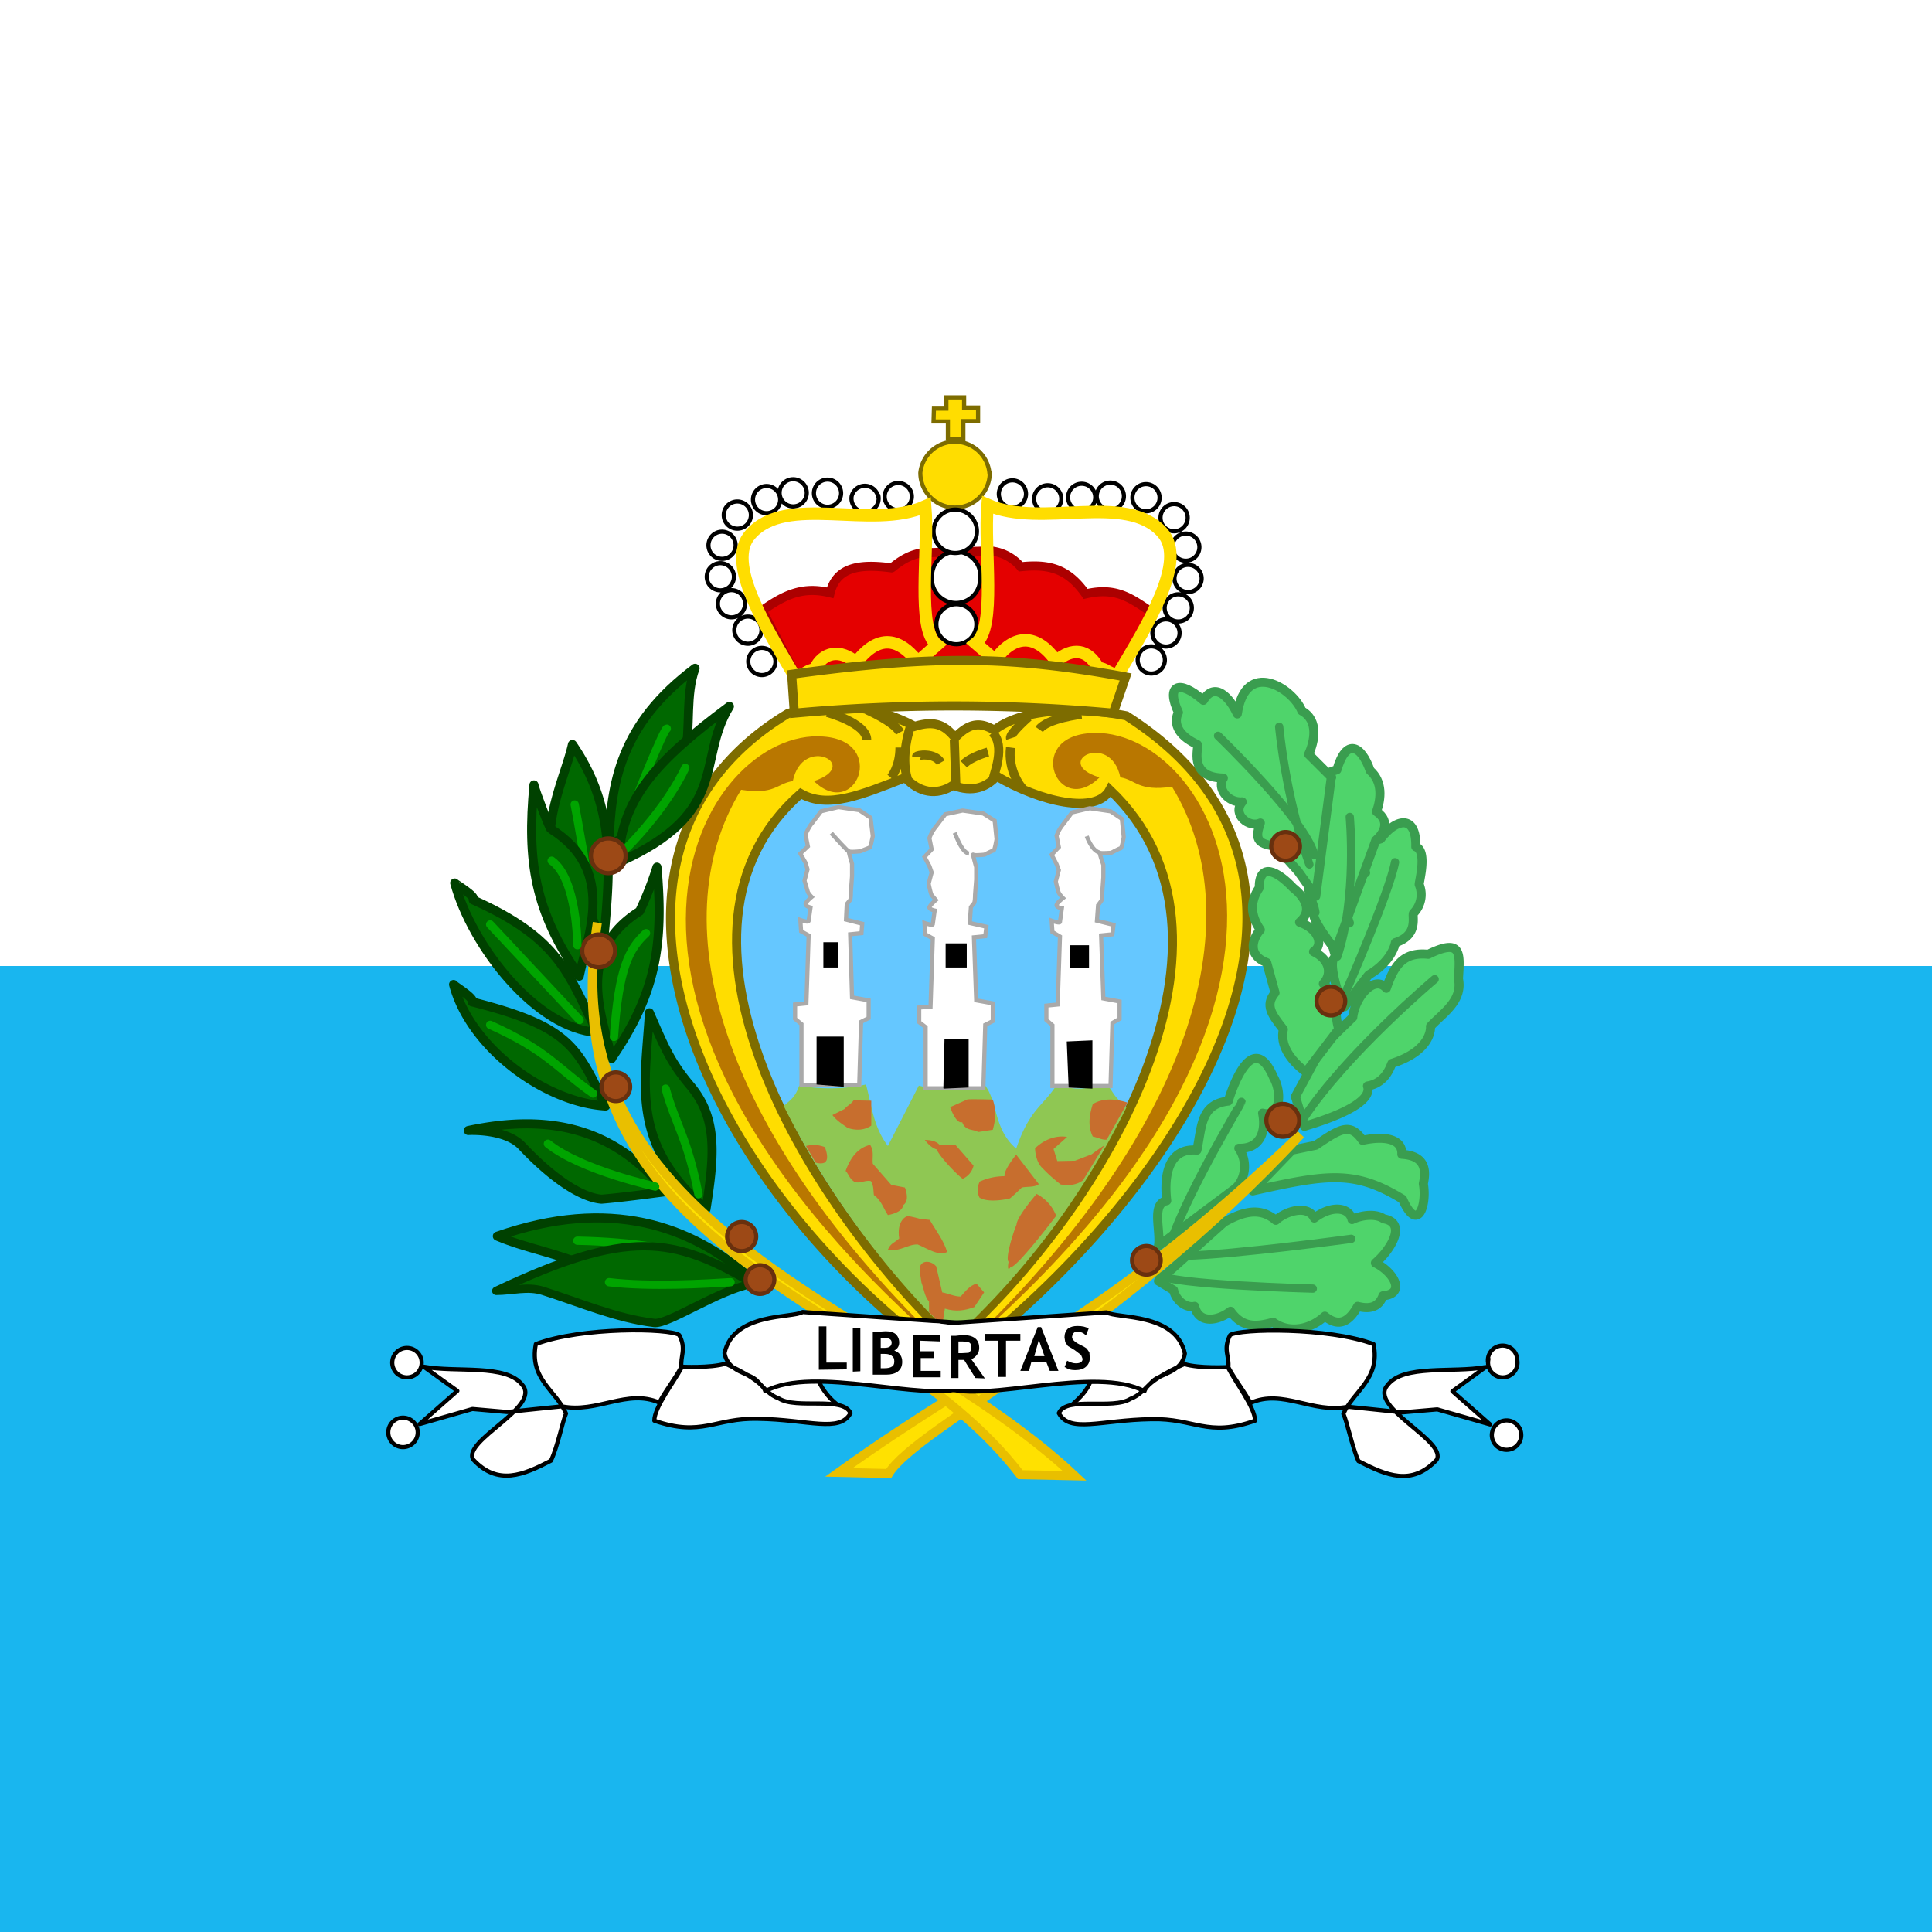
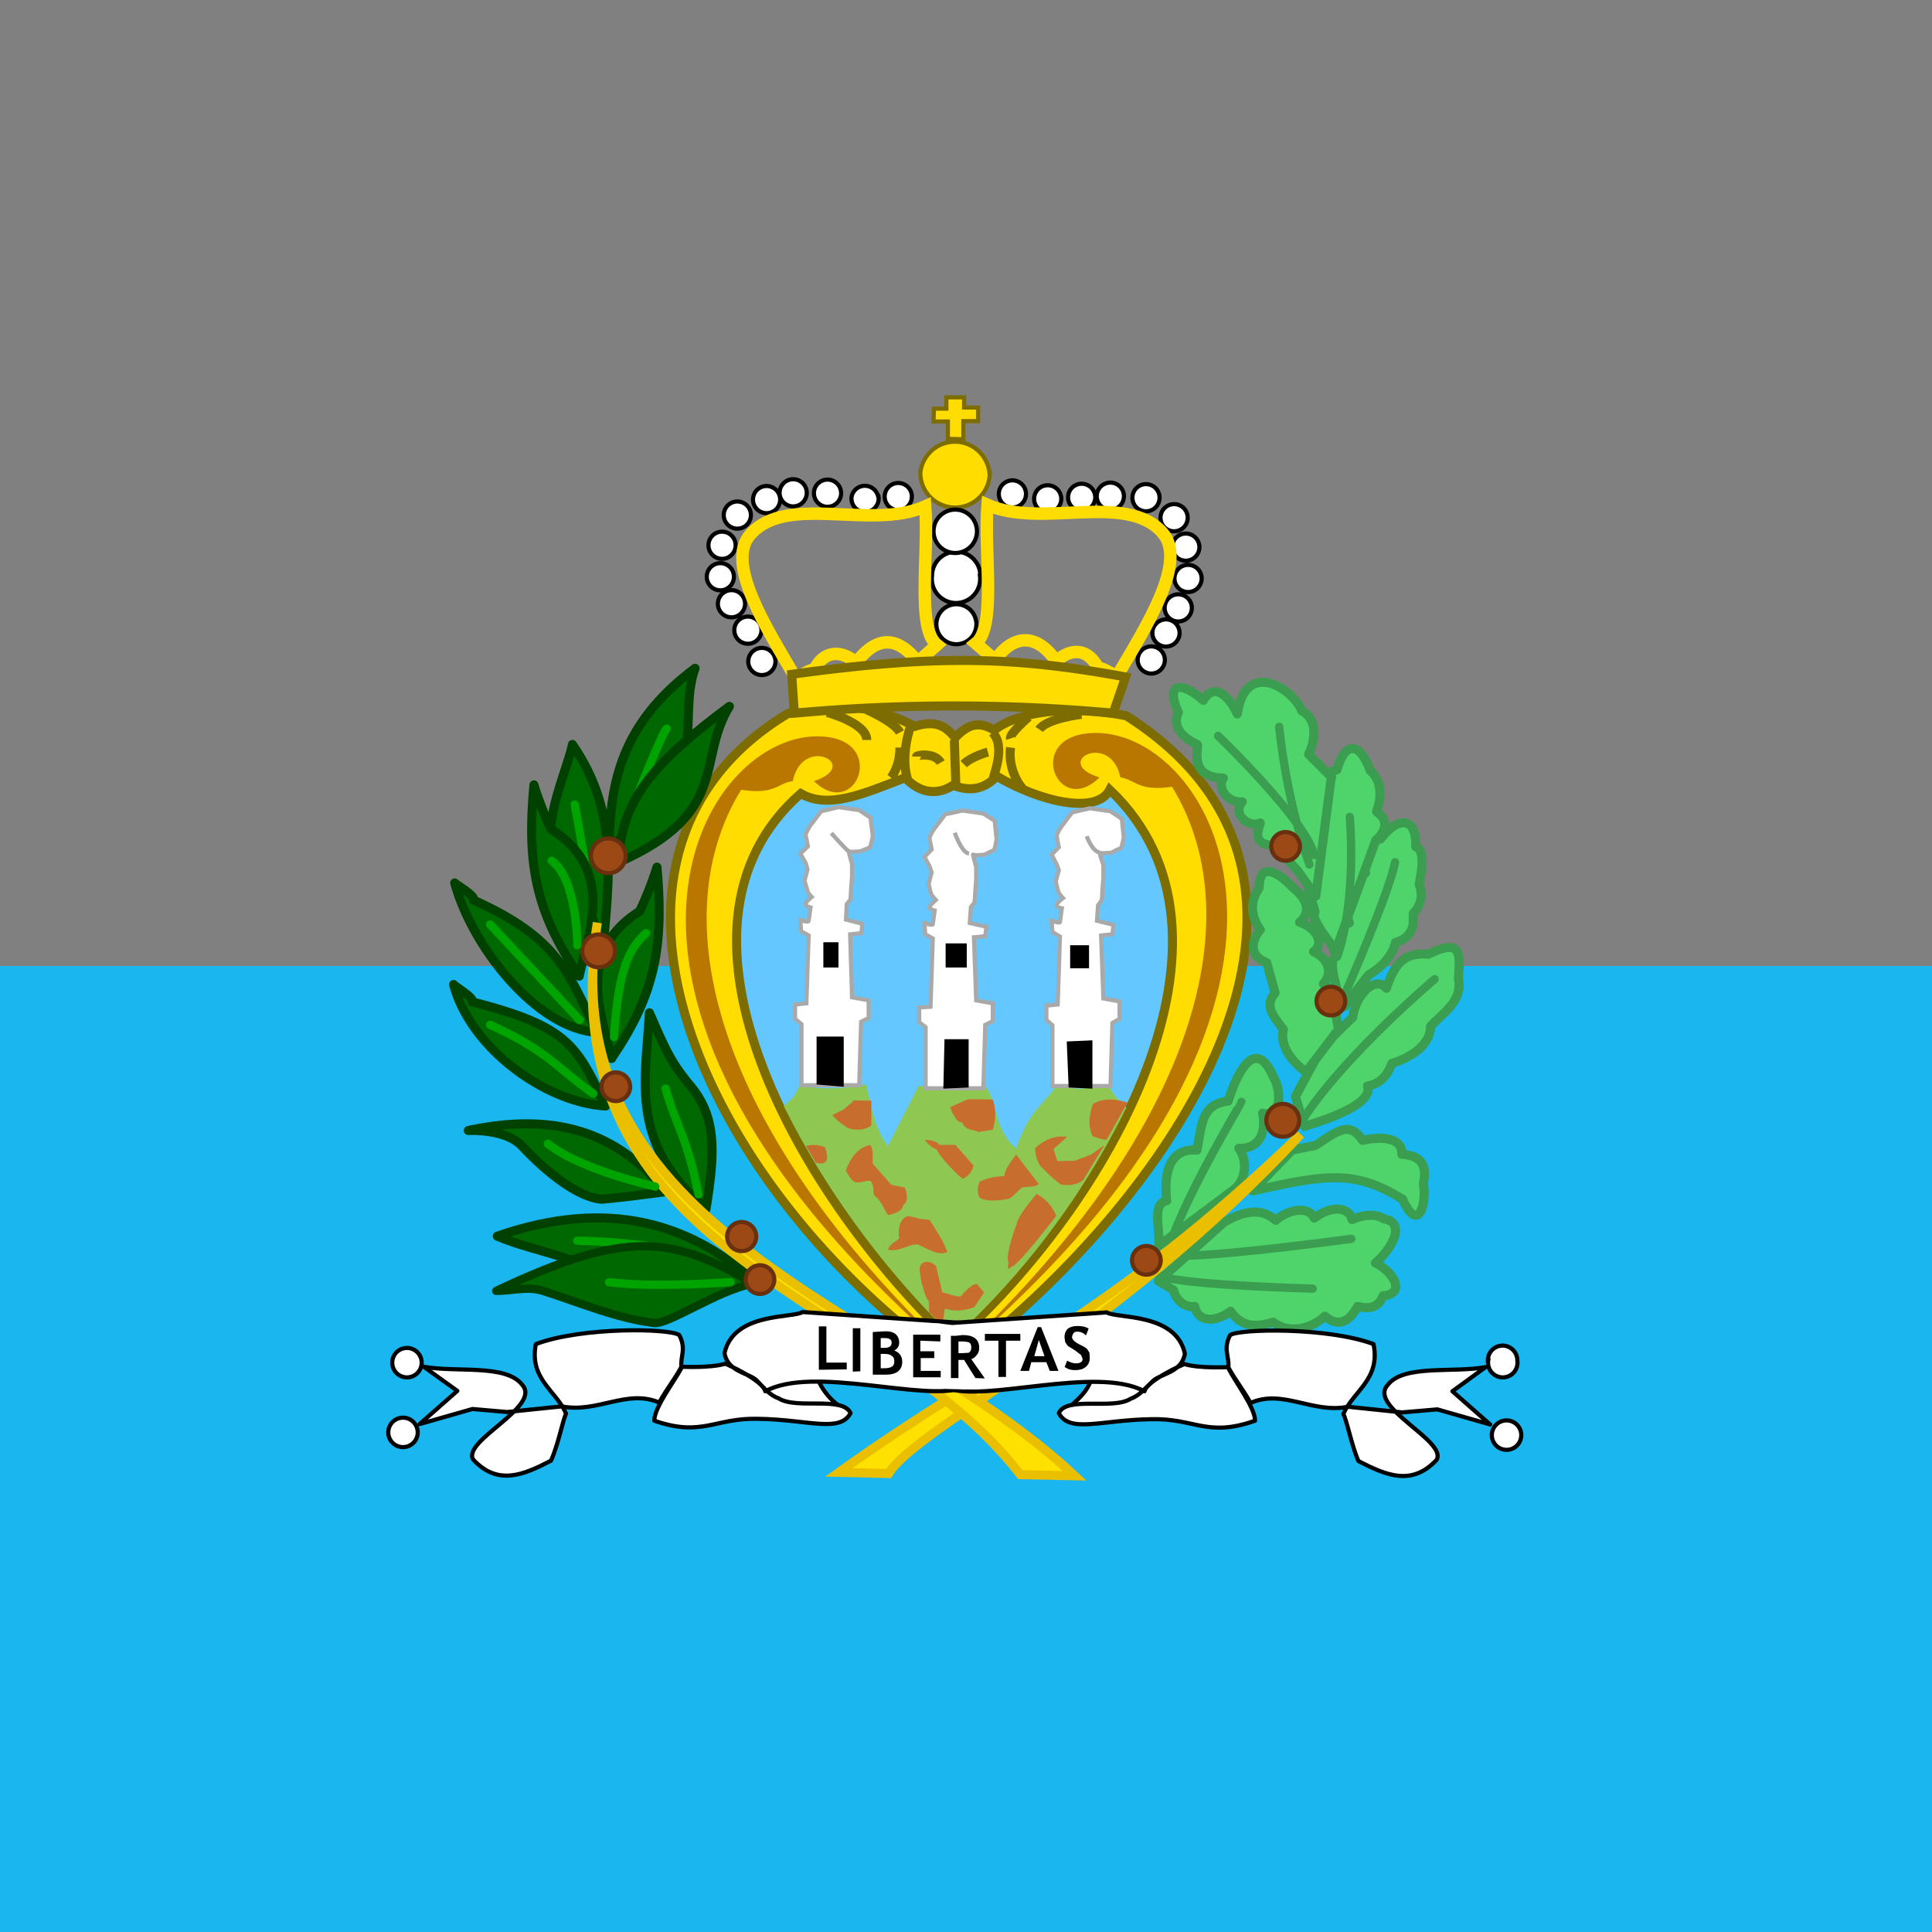
<svg xmlns="http://www.w3.org/2000/svg" viewBox="0 0 512 512" id="flag-icons-sm">
  <rect x="0" y="0" width="512" height="512" fill="#808080" stroke="none" />
  <g stroke-width="1pt" fill-rule="evenodd">
    <path d="M0 256h512v256H0z" fill="#19b6ef" />
-     <path d="M0 0h512v256H0z" fill="#fff" />
  </g>
  <path d="M252.9 361.8C308.8 320 369 234.6 298.5 189.7c-13.2-2.6-27.9-1.8-35 3.8-3.7-2.2-6.6-2-10.4 2-2.6-3.2-5.2-4.7-10.7-3a44 44 0 0 0-33.6-3.4c-61.5 37-23.9 124.6 44 172.7z" stroke-width="2.4" stroke="#7d6c00" fill-rule="evenodd" fill="#fd0" />
  <g stroke="#3a9d4f">
    <path d="M356.3 266.8s6.3-8.5 6.5-8.5c6.3-3.7 7-8.5 7-8.5 6.3-2 4.3-7.1 4.8-7.8a7 7 0 0 0 1.5-7.6c0-.9 2.2-8.9-.9-10 .2-8.5-5.1-7.7-9.3-2.1-4.5 1.3-5.5 5-4 9-5.8 0-6 8.5-4.3 13.3-7.8-.2-3.4 8.5-3.7 9-2.6 1.2 2 13.6 2.4 13.2zM307 339.5l4 2.4c.7 3 3.5 4.8 5.6 4.3 1 4.6 6 4 9.5 1.3 3 4.2 6.5 4.3 11.3 2.9 4.4 3.2 10 1.8 13.7-1.6 4 3.3 6.7 1 8.7-2.6 3.1.8 5.6.3 6.7-2.8 6.1-.5 3-6.2-2-8.7 4-3.4 8.5-10.6 2.2-11.7-2-1.4-5.6-1.1-8.4.2-.7-3.2-5.2-4-10-.4-1.7-3.6-7.5-1.9-10.2.6-3.5-3-7.6-3-13.7.5zm0-9.3c.7-4-2-11.2 2.2-12-.8-6.6.4-14.1 8-13.4 1.3-6.3 1-12.2 8.3-13 0 0 5.9-20.5 12-6.3 2.3 4 1.9 10.8-2.9 9.5 1 5-.7 9.5-6.3 9.3 2.5 3.6 1.7 8.4-1 10.7zm35.4-25.4 6.3-1.3c6.5-4.4 9.1-6.1 12.4-1.3 5.4-1.2 10.6-.6 10.4 3.7 6.5.4 6.4 4.5 5.7 7.8 1 5.7-1.5 13.2-5.5 4.1-12.6-7.7-19.7-6.7-39.7-2.2zm3.3-6.3c.2-.2 18.7-5 16.7-10.7 5.2-.8 6.3-6 6.5-6 10.9-3.5 10.2-9.8 10.2-9.8 3.1-3.4 8.6-6.7 7.4-12.6.4-6.7 1-10.9-8-6.5-6.8-.7-9.1 3.2-11.1 9-3.2-3.7-8.3 2.3-8.9 7.7 0 0-8.3 8-8.3 8.2l-6.9 12.8z" stroke-width="2.4" stroke-linejoin="round" fill-rule="evenodd" fill="#4fd46b" />
    <path d="M346.1 284.1c-4.4-3.3-6.9-7.3-6-11.3-3-3.9-5-6.3-2.2-9.7l-2.2-8c-5.7-2.2-3.3-7-1.7-8.7q-4-5.7-.3-11.1c0-7 4.9-4.4 9 0 0 0 6.7 4.8 1.7 9.1 5 1.7 6.5 6 3.7 7.8 4.3 2 5 5.9 2.6 8.5 4.4 3.5 2.7 8 4.1 12z" stroke-width="2.4" stroke-linejoin="round" fill-rule="evenodd" fill="#4fd46b" />
    <path d="M354 251.8c-.3-.2-7.5-9.4-5.5-10-.4-2.8-2.6-5.9-1.3-8.7-3.5-3.5-3.6-7.7-.9-11-2.4-3.3-1.3-7.7 2-10.5-1-5.3 2.7-6.6 6-7.6 2.5-8.6 6.5-6.4 8.8.2 3.4 3 2.9 7.5 1.7 10.9 4 2.7 1.6 6.1-.2 7.6z" stroke-width="2.4" stroke-linejoin="round" fill-rule="evenodd" fill="#4fd46b" />
    <path d="m352.9 206-6.1-6.1c1.5-3.2 2.8-9-1.8-11.5-2.5-6.2-15-13.8-17.1.8-2-4.4-6-8.7-9-3.6-6.5-5.7-10-4-6.6 3.2 0 0-3 4.8 5 8.5.6.6-2.7 8.7 6.9 8.9-1.8 2.7 1.2 6.6 5 6.3-2.8 3.4 1.9 7 4.8 5.6-1.3 3.8-1.2 5.6 4 6.1l6 6.7 4.7 6.6 4.1-31.5z" stroke-width="2.4" stroke-linejoin="round" fill-rule="evenodd" fill="#4fd46b" />
    <path d="M356.6 263c.2-.4 11.6-26.5 13.1-34.5m-12-12s2 21.3-3.3 37M322.8 195s23.3 22.4 25.5 31.6m-9.3-34s1.6 18.4 8 36.5m33.2 30.4s-23.3 19.6-34.7 36.8m12.6 32s-30.7 4.2-44.2 4.5m34 8.7s-38-1-40.8-3.7M329 292c0 .3-19.3 32.2-20 42.7" stroke-width="2.2" stroke-linecap="round" fill="none" />
  </g>
  <path d="M252.7 355.7c-40.3-38-81.6-109.4-40.5-145.4 7.2 4.1 15.9.4 27.7-4.2 3.6 3.9 8.2 4.9 12.7 2 5.2 2.1 9 .4 11.5-2.4 11.6 6.8 26.5 10.3 30 3.6 40.4 38.4-.5 110-41.5 146.4z" stroke-width="2.4" stroke="#7d6c00" fill-rule="evenodd" fill="#65c7ff" />
  <path d="M252.9 354.6a227 227 0 0 1-45.2-61.5c2-1.8 3-2.3 4.1-5.4a46 46 0 0 0 17.7-.3c1.6 6.1 2 11.2 5.8 16.3l8.2-16a36 36 0 0 0 17.6 0c3.4 4.6 2.2 11.5 8.2 16.7 3.6-10.6 7.2-11.3 10.8-17 5.3 1.9 8.7 1 13-.3 2.3 2.6 1.2 2.5 5.4 6.4a206 206 0 0 1-45.6 61z" fill-rule="evenodd" fill="#8fc753" />
  <path d="M205.5 175.3a3.6 3.6 0 1 1-7.2 0 3.6 3.6 0 0 1 7.2 0zm-3.7-8.3a3.6 3.6 0 1 1-7.2 0 3.6 3.6 0 0 1 7.2 0zm-4.4-7.6a3.6 3.6 0 1 1-7.1 0 3.6 3.6 0 0 1 7.1 0zm-3-7.4a3.6 3.6 0 1 1-7 0 3.6 3.6 0 0 1 7 0zm.5-8.1a3.6 3.6 0 1 1-7.1 0 3.6 3.6 0 0 1 7.1 0zm18.9-13.3a3.6 3.6 0 1 1-7.2 0 3.6 3.6 0 0 1 7.2 0zm-7.1 1.2a3.6 3.6 0 1 1-7.1 0 3.6 3.6 0 0 1 7.1 0zm-7.7 4.7a3.6 3.6 0 1 1-7.2 0 3.6 3.6 0 0 1 7.2 0zm23.9-5.8a3.6 3.6 0 1 1-7.2 0 3.6 3.6 0 0 1 7.2 0zm9.9.8a3.6 3.6 0 1 1-7.1 0 3.6 3.6 0 0 1 7 0zm8.8-.5a3.6 3.6 0 1 1-7.1 0 3.6 3.6 0 0 1 7.1 0z" stroke-width="1.1" stroke="#000" fill-rule="evenodd" fill="#fff" />
  <path d="M262.3 125.3a9.2 9.2 0 1 1-18.4 0 9.2 9.2 0 0 1 18.3 0z" stroke-width="1.1" stroke="#7d6c00" fill-rule="evenodd" fill="#fd0" />
  <path d="M271.9 130.9a3.6 3.6 0 1 1-7.2 0 3.6 3.6 0 0 1 7.2 0zm9.3.7a3.6 3.6 0 1 1-7.1 0 3.6 3.6 0 0 1 7.1 0zm9-.4a3.6 3.6 0 1 1-7.1 0 3.6 3.6 0 0 1 7.1 0zm7.6-.3a3.6 3.6 0 1 1-7.1 0 3.6 3.6 0 0 1 7.1 0zm9.5 1a3.6 3.6 0 1 1-7.2 0 3.6 3.6 0 0 1 7.2 0zm7.4 4.7a3.6 3.6 0 1 1-7.1 0 3.6 3.6 0 0 1 7.1 0z" stroke-width="1.1" stroke="#000" fill-rule="evenodd" fill="#fff" />
-   <path d="m202 161.8 9.2 17.6h84.5l9.7-17c-5.7-3.9-9.6-6.9-17.7-5-4.7-6.7-9.7-8-17.2-7.2a12 12 0 0 0-8-4.2l-17.8.5c-4.6.4-8.2 4-8.4 4-7.6-1-14.5-.7-16.3 6.6-6.9-1.7-11.7.2-18 4.7z" stroke-width="2.4" stroke="#ac0000" fill-rule="evenodd" fill="#e40000" />
  <path d="M317.8 144.4a3.6 3.6 0 1 1-7.1 0 3.6 3.6 0 0 1 7.1 0zm.6 8.3a3.6 3.6 0 1 1-7.1 0 3.6 3.6 0 0 1 7.1 0zm-2.6 7.8a3.6 3.6 0 1 1-7.1 0 3.6 3.6 0 0 1 7.1 0zm-3.3 6.4a3.6 3.6 0 1 1-7 0 3.6 3.6 0 0 1 7 0zm-3.8 8a3.6 3.6 0 1 1-7.2 0 3.6 3.6 0 0 1 7.2 0zm-50-10.2a5.3 5.3 0 1 1-10.5 0 5.3 5.3 0 0 1 10.5 0zm1-12.1a6.4 6.4 0 1 1-12.7 0 6.4 6.4 0 0 1 12.8 0z" stroke-width="1.1" stroke="#000" fill-rule="evenodd" fill="#fff" />
  <path d="M258.9 140.8a5.7 5.7 0 1 1-11.5 0 5.7 5.7 0 0 1 11.5 0z" stroke-width="1.1" stroke="#000" fill-rule="evenodd" fill="#fff" />
  <path d="M251.2 116.3v-4.6h-3.8l.1-3.4h3.3v-3h4.7v2.7h3.7v3.6h-3.9v4.8z" stroke-width="1.1" stroke="#7d6c00" fill-rule="evenodd" fill="#fd0" />
-   <path d="M210.7 179.4c-7.5-12.9-18.7-30.3-11.8-37.8 9.6-10.9 32-1 46.3-7.4 1 12.3-2.4 32.5 3.1 36.7l-5.1 4.5c-3.1-4-9-9.4-16.3.2-4.1-3.6-8.8-3-11 1.8-2.2.3-2 1.2-5.2 2zm85.5-.5c7.5-12.8 18.7-30.2 11.8-37.8-9.6-10.8-32-1-46.3-7.3-1 12.2 2.4 32.4-3.1 36.7l5.1 4.4c5-6.9 11-7.1 16.2.3 4.2-3.7 8.5-3.2 11.1 1.8 2.2.3 2 1.1 5.2 2z" stroke-width="3.3" stroke="#fd0" fill="none" />
+   <path d="M210.7 179.4c-7.5-12.9-18.7-30.3-11.8-37.8 9.6-10.9 32-1 46.3-7.4 1 12.3-2.4 32.5 3.1 36.7l-5.1 4.5c-3.1-4-9-9.4-16.3.2-4.1-3.6-8.8-3-11 1.8-2.2.3-2 1.2-5.2 2zm85.5-.5c7.5-12.8 18.7-30.2 11.8-37.8-9.6-10.8-32-1-46.3-7.3-1 12.2 2.4 32.4-3.1 36.7l5.1 4.4c5-6.9 11-7.1 16.2.3 4.2-3.7 8.5-3.2 11.1 1.8 2.2.3 2 1.1 5.2 2" stroke-width="3.3" stroke="#fd0" fill="none" />
  <path d="M210.5 189a466 466 0 0 1 84.5 0l3.3-9.6c-29.5-5.4-49.9-6-88.5-.7z" stroke-width="2.4" stroke="#7d6c00" fill-rule="evenodd" fill="#fd0" />
  <path d="m249.7 351.3.7-4.5c3 .9 5.3.5 7.8-.4l2.6-3.9-2-2.3c-1.7.4-3 2-4.2 3.4-1.7 0-3.2-.8-4.9-1.1l-1.6-6.9c-1.6-1.9-5-1.7-4.3 1.7l.4 2.6c.6 1.6.9 3.9 2 5v2.8zm1.3-19.5c-2.3 1.1-5-.8-7.8-2-2.6-.1-4.7 2-7.9 1.4.6-1.7 2-2 3-3-.7-4.4 1.6-5.9 2.3-5.9s3.2.7 3.2.7l2.6.3c1.6 2.8 3.7 5.4 4.6 8.5" fill-rule="evenodd" fill="#c76e2e" />
  <path d="M235.5 390.5c7.5-12.3 60-36.8 109.2-89.9-50 48.3-81.4 60.1-122.4 89.6z" stroke-width="2.4" stroke="#e9bf00" fill-rule="evenodd" fill="#ffe100" />
  <path d="M307.6 334a3.8 3.8 0 1 1-7.6 0 3.8 3.8 0 0 1 7.6 0zm36.7-37.1a4.3 4.3 0 1 1-8.7 0 4.3 4.3 0 0 1 8.7 0zm12.2-31.6a3.8 3.8 0 1 1-7.6 0 3.8 3.8 0 0 1 7.6 0zm-12-41a3.8 3.8 0 1 1-7.6 0 3.8 3.8 0 0 1 7.6 0z" stroke-width="1.1" stroke="#68300e" fill-rule="evenodd" fill="#9d4916" />
  <path d="M212.4 287.6v-16.2l-1.7-1.4v-3.8l3-.3.6-18-2-1.1-.2-3s2.2.8 2.2.2l.5-3.5s-1.3-.3-1.3-.9 1.6-1.9 1.6-1.9-.8-.8-1-1.3l-.9-3 .8-3-.5-1.7-1.4-2.5 2-1.9-.6-3c0-.5 1.3-2.8 1.6-3l2.5-3.3 4.6-1.1 5.5.8 3 2 .6 4.9s-.6 3-.8 3l-2.5 1s-2.7.3-3 0 .8 3.3.8 3.3v3.3l-.3 4.1s0 2-.2 2.2l-.9 1.1-.2 4.1 4.3 1.1-.2 2.5-3 .3.5 16.7 4.4.8v4.7l-2 1-.5 16.8zm66.5.2v-16.1l-1.6-1.4v-3.8l3-.3.6-18-2-1.2-.2-3s2.2.8 2.2.3l.5-3.6s-1.4-.2-1.4-.8 1.7-1.9 1.7-1.9-.8-.8-1.1-1.4-.8-3-.8-3l.8-3-.6-1.6-1.3-2.5 1.9-2-.6-3a10 10 0 0 1 1.7-3l2.4-3.2 4.7-1.1 5.5.8 3 2 .5 4.8s-.5 3-.8 3-2.5 1.2-2.5 1.2-2.7.2-3 0 .9 3.2.9 3.2v3.3l-.3 4.1s0 2-.3 2.2l-.8 1.1-.3 4.1 4.4 1.1-.3 2.5-3 .3.6 16.7 4.3.8v4.6l-1.9 1.1-.5 16.7zm-33.6.6v-16.2l-1.7-1.3V267l3-.2.6-18.1-2-1.1-.2-3s2.2.8 2.2.3l.5-3.6s-1.4-.3-1.4-.8 1.7-2 1.7-2l-1.1-1.3c-.3-.5-.8-3-.8-3l.8-3-.6-1.7-1.3-2.4 1.9-2-.6-3a10 10 0 0 1 1.7-3l2.5-3.3 4.6-1 5.5.8 3 1.9.5 4.9s-.5 3-.8 3-2.4 1.1-2.4 1.1-2.8.3-3 0 .8 3.3.8 3.3v3.3l-.3 4s0 2-.3 2.3-.8 1-.8 1l-.3 4.2 4.4 1-.3 2.5-3 .3.6 16.7 4.4.8v4.7l-2 1-.5 16.8z" stroke-width="1.1" stroke="#a9a9a9" fill-rule="evenodd" fill="#fff" />
  <path d="M216.4 287.4v-12.7h7.2V288zm33.6 1 .3-13h6.4v12.8l-6.6.3zm33.2-.2-.5-12.2 6.8-.3v12.8zm-65-38.5h4v6.7h-4zm32.4.3h5.6v6.4h-5.6zm33 .5h5v6.1h-5z" fill-rule="evenodd" />
  <path d="M220.3 220.8c4.4 4.9 4.7 4.9 4.7 4.9m28-5c.7 1.7 2.1 5.3 3.8 5.5m31.2-4.6s1.3 3.8 3.3 4.3" stroke-width="1.1" stroke="#a8a8a8" fill="none" />
  <path d="M215.7 207c12.8-4.2-3-12.5-5.6 0-4.2.6-4.7 3.7-13.7 2.3-21.7 35.4-5.6 92.3 57.8 151.3-113.6-96.6-67.4-168-36-165.4 17.1 1.2 8.5 22.5-2.5 11.8" fill-rule="evenodd" fill="#b97700" />
  <path d="M219.2 188.8s10.5 2.8 10.5 7.3m0-8s7.2 3.1 8.8 6m48.1-4.8s-9.2 1.1-11.2 4m-2.8-3.3s-5.2 4.5-4.8 5.7m3.6 13.6c-.8-.4-4.4-5.2-3.6-11.2m-31.7 8s2.4-2.8 2.4-8m14.4-2 .4 11.6m10-1.6c0-.8 3.3-8.4-.3-12m-21.7-1.6s-2.8 7.6-.8 14m21.3-7.2s-4.4 1.2-6.4 3.2m-12.5-2c0-.4 4.8-1.2 6.4 1.6" stroke-width="2.4" stroke="#7d6c00" fill="none" />
  <path d="M235.3 322c.2 0 4-.7 4-2.6 2-1.2.5-4.7.5-4.7l-3.6-.7-4.9-5.6c-.2-1.7.4-3.3-.7-5-3.4.8-5.3 3.6-6.5 6.9.9 1 1 2.1 2.5 3 1.6.3 2.7-.6 4.2-.3.8 1.3.6 2.5.8 3.7 2 1.5 2.5 3.5 3.7 5.3m-4.4-23.7v-6.6l-4.7-.1c-.6 1-1.7 1.4-2.4 2.3l-3.2 1.6c1.3 1.7 3 2.6 4 3.4q3.6 1.2 6.3-.6m-14.8 9.7-2.5-4.3a8 8 0 0 1 5 .3s1.1 2.7.3 3.7c-.4 1-2.9.5-2.8.3m39 4.4a5 5 0 0 0 2.9-3.5l-4.8-5.5H249c-1-1.1-2.6-1.3-3.9-1.3 0 0 1.4 2 3.1 2.5 1.3 2.7 6.6 7.8 7 7.8zm4.6.7a16 16 0 0 1 6.5-1.4c-.2-1.7 3.1-5.7 3.1-5.7l6 7.8c-1.1.9-3 .6-4.5.9 0 0-2.9 2.8-3.2 2.9s-5.5 1.3-8-.2c-1.2-2.2.2-4.7.1-4.3m3.4-13.7c.7-2.5 1-5 0-8 0 0-6.8-.2-6.8 0l-4.5 2s1.5 4.5 3.2 4c.8 2.4 3.1 1.8 4.2 2.6zm26.5-6.8c-.9 2.8-1.4 5.8 0 8.6 1.2.2 2.6 1 3.7.8l5.5-9.8q-5.6-1.8-9.2.4" fill-rule="evenodd" fill="#c76e2e" />
  <path d="M291.3 206c-12.8-4 3-12.4 5.6 0 4.2.7 4.7 3.8 13.7 2.5 21.6 35.3 5.6 92.3-57.8 151.2 113.5-96.6 67.4-168 36-165.4-17.2 1.2-8.5 22.5 2.5 11.8z" fill-rule="evenodd" fill="#b97700" />
  <path d="M292.6 303.6c-.2 0-3.3 2.3-3.3 2.3l-4.4 1.7-4.7.1-1-3.2 3.6-3.2c-3-.5-6.1.7-8.5 3 0 0 0 3.5 2 5.3a41 41 0 0 0 4.8 4.3q3.6.6 5.9-1.1zm-24.8 32.2c1.5.4 12.1-13.6 12.1-13.6a11 11 0 0 0-5.2-5.8s-5.2 6-5.3 8.1c-.8 1.9-3.1 9-2.1 9.9-.1.2-.5 3 .5 1.4" fill-rule="evenodd" fill="#c76e2e" />
  <path d="M198.8 338.6c-15.8-13.8-37.2-21.4-67-11 8 3.4 16.7 4.6 24.1 8.3z" stroke-width="2.4" stroke-linejoin="round" stroke="#004100" fill-rule="evenodd" fill="#006800" />
  <path d="M153 328.8c31.2.6 40.3 8.4 38.6 7.1" stroke-width="2.2" stroke-linecap="round" stroke="#00a400" fill="none" />
  <path d="M199.4 340.2c-9.3 1.8-22.2 10.8-26 10.4-10.1-1.2-19.7-5.4-29.5-8.5-4.1-1.3-8.2 0-12.4 0 35-16.6 47-14.3 68-2z" stroke-width="2.2" stroke-linejoin="round" stroke="#004100" fill-rule="evenodd" fill="#006800" />
  <path d="M176.4 315.8s-11.7 1.6-17 2c-5.1-.4-12.7-5.2-21-14-4.4-4.8-14.3-4.2-14.3-4.2 22-4.7 39-.3 52.3 16.2zm-16-22.7c-15.9-1-35.7-15.3-40.2-32.2 0 .3 5.8 3.7 4.9 4.6 26 6.6 27.8 11.9 35.4 27.6zm26.7 27.3c2.3-14.4 3-24-4-32.5-5.5-6.5-7-10.4-11-19.5-1.1 19-5.2 34.6 15 52zm-25-40c11.8-17.2 13.8-30.2 12-50.6a88 88 0 0 1-4.6 11.7c-17.5 11-9.7 28.2-7.4 39z" stroke-width="2.4" stroke-linejoin="round" stroke="#004100" fill-rule="evenodd" fill="#006800" />
  <path d="M151.7 197.3c11.8 17.2 10 33.4 8.1 53.9a89 89 0 0 0-4.5-11.7c-17.6-11-5.9-31.5-3.6-42.2z" stroke-width="2.4" stroke-linejoin="round" stroke="#004100" fill-rule="evenodd" fill="#006800" />
  <path d="M161.4 224c28.6-14.5 17.6-32.8 22.8-46.9-19.8 14.8-22.4 30.5-22.8 46.8z" stroke-width="2.4" stroke-linejoin="round" stroke="#004100" fill-rule="evenodd" fill="#006800" />
  <path d="M165.3 220.3c3.6-10 10.7-27.2 11.4-27.2m-19.8 48.4c-.7-7.2-4.2-26.4-4.6-28.3" stroke-width="2.2" stroke-linecap="round" stroke="#00a400" fill="none" />
  <path d="M158.2 273.6c-16-1-33.1-22.7-37.7-39.6 0 .2 5.9 3.6 4.9 4.5 22.8 10.2 25.2 19.4 32.8 35zm-4.7-15c-11.8-17.2-13.9-30.2-12-50.6.3 1.6 4.2 11.7 4.5 11.7 17.5 11 9.7 28.2 7.5 39zm10.5-30.1c29.6-13.1 20.5-26.9 29.3-41.3-19.8 14.7-29 25-29.3 41.3z" stroke-width="2.4" stroke-linejoin="round" stroke="#004100" fill-rule="evenodd" fill="#006800" />
-   <path d="M165.3 225.5c12-12 16.3-22 16.3-22" stroke-width="2.2" stroke-linecap="round" stroke="#00a400" fill="none" />
  <g fill-rule="evenodd">
    <path d="m270.4 390.8 14.4.3c-47.7-44.8-139.3-64.3-126.5-146.6C145 333.8 233 342 270.4 390.8z" stroke-width="2.4" stroke="#e9bf00" fill="#ffe100" />
    <path d="M165.8 226.8a4.6 4.6 0 1 1-9.2 0 4.6 4.6 0 0 1 9.2 0zM163 252a4.3 4.3 0 1 1-8.7 0 4.3 4.3 0 0 1 8.7 0zm4 36a3.8 3.8 0 1 1-7.6 0 3.8 3.8 0 0 1 7.6 0zm33.4 39.7a3.8 3.8 0 1 1-7.7 0 3.8 3.8 0 0 1 7.7 0zm4.8 11.4a3.8 3.8 0 1 1-7.6 0 3.8 3.8 0 0 1 7.6 0z" stroke-width="1.1" stroke="#68300e" fill="#9d4916" />
  </g>
  <g fill-rule="evenodd" fill="#fff">
    <g stroke-width="1.1" stroke="#000">
      <path d="M222 372.3a17 17 0 0 1-5-6.2l-15-1.7-.2 8.6 20.3-.7z" />
      <path d="M112.3 362.2c8.7 1.6 21.8-.8 26.1 4.8 5.2 5.8-16 14.8-13 19.8 6.5 7 13.3 4.1 20.6.3 1.8-3.8 3.1-10.5 4-12.5-2.6-6.1-9.8-9.1-8-18.4 12.2-4.6 35.5-4.2 38-2.4 2 3.8.2 5.6.6 8.7-2 3.8-7.2 10.4-7.2 14 12.7 4.4 16-.8 27.5-.5 13.4.2 21.6 3.8 24.5-1.5-2-4.6-14.3-.9-19-3.9-2.3-.8-3.8-2.6-5.8-4.7s-7.7-2.2-8.6-7.3c2.4-10.9 18.1-9.2 20.7-10.9l41 2.8c7.4-.2 11.6 13.2 1.6 17.2s-39.7-6-52.5 1c-.7-2.9-10-7.1-10.6-7.3-4 1.2-11.6.8-11.6.8-1.9 3.5-4 6-5.9 9.5-8.5-3.7-16.5 2.9-25.8 1l-14.5 1.5-9.2-.8-14 4 10-8.8z" stroke-linejoin="round" />
      <path d="M111.7 360.5a3.9 3.9 0 1 1-7.7 0 3.9 3.9 0 0 1 7.7 0zm-1 19.1a3.9 3.9 0 1 1-7.8 0 3.9 3.9 0 0 1 7.8 0z" />
    </g>
    <g stroke-width="1.1" stroke="#000">
      <path d="M284 372.4c2.5-2.3 4-3.8 5-6.3l15-1.6.3 8.6z" />
      <path d="M393.7 362.3c-8.7 1.6-21.8-.8-26 4.8-5.2 5.8 16 14.8 13 19.8-6.6 7-13.3 4.1-20.7.3-1.7-3.8-3-10.5-4-12.5 2.7-6.1 9.9-9.2 8-18.5-12.1-4.5-35.4-4.1-38-2.4-2 3.9-.1 5.7-.5 8.7 2 4 7.1 10.5 7.1 14-12.7 4.5-16-.7-27.5-.4-13.4.2-21.6 3.8-24.5-1.6 2-4.6 14.3-.8 19-3.8 2.3-.8 3.8-2.7 5.9-4.7s7.7-2.2 8.5-7.3c-2.4-10.9-18.1-9.2-20.7-10.9l-41 2.8c-7.4-.2-11.5 13.2-1.5 17.2s39.6-6 52.5.9c.7-2.8 9.9-7 10.6-7.2 3.9 1.2 11.6.8 11.6.8 1.8 3.4 4 6 5.9 9.5 8.5-3.8 16.5 2.9 25.8 1l14.4 1.5 9.3-.8 14 4-10-8.8z" stroke-linejoin="round" />
      <path d="M394.4 360.5a3.9 3.9 0 1 0 7.7 0 3.9 3.9 0 0 0-7.8 0zm1 19.2a3.9 3.9 0 1 0 7.7 0 3.9 3.9 0 0 0-7.7 0z" />
    </g>
    <path d="M252.8 351.3c-3.5-.7-4.7-.5-7-.7l-5.5 16.9c8.4.7 16.3.7 16.3.7-5.1-1-3.9-16.8-3.8-17z" />
  </g>
  <g font-weight="bold" font-size="9" font-family="Trebuchet MS">
    <path aria-label="L" d="M217 363v-11.5h2v9.6h5.4v1.8z" />
    <path aria-label="I" d="M226 363.5V352h2v11.4z" />
    <path aria-label="B" d="M234.8 364.3h-3.5V353l3.4-.2q1.7 0 2.6.7 1 .9 1 2.3t-1.3 2.1q2.1.8 2.1 3 0 1.7-1.2 2.6-1.1.8-3 .8zm-1.4-9.7v2.6h1q1.9 0 1.9-1.4 0-1.2-1.8-1.2zm0 4.2v3.8h1q1.3 0 1.9-.4.7-.3.7-1.4t-.6-1.4q-.5-.6-2-.6z" />
    <path aria-label="E" d="M243.9 355.3v2.8h3.7v1.8H244v3.4h5.3v1.7H242v-11.3h7.2v1.8z" />
    <path aria-label="R" d="m258.5 365.2-3-4.8H254v4.8h-2V354h1.3l1.8-.2q4.4 0 4.4 3.4 0 1-.5 1.7-.7 1-1.6 1.3l3.6 5.1zm-4.5-9.6v3h1l1.7-.1q.7-.4.7-1.4t-.5-1.3q-.7-.3-2.2-.3h-.7z" />
    <path aria-label="T" d="M266.6 355.3v9.6h-2v-9.6H261v-1.8h9.4v1.8z" />
    <path aria-label="A" d="m278.2 363.3-.9-2.3h-4l-.6 2.3h-2.3l4.6-11.6h.9l4.6 11.6zm-2.9-8.2-1.2 4.3h2.7z" />
    <path aria-label="S" d="m282.1 362.4.7-1.8q1.3.7 2.3.7 1.8 0 1.8-1.2l-.4-1-1.7-1.3-1.8-1.1-.7-1-.2-1.3q0-1.4.9-2.3 1-.7 2.5-.7 2 0 3 .7l-.7 1.8q-1-1-2.3-1-.7 0-1 .4t-.4 1q0 1 2 2 1.3.6 1.9 1.1l.7 1 .1 1.5q0 1.4-1 2.3t-2.9.9q-1.7 0-2.8-.9z" />
  </g>
  <path d="M161.4 339.8c10.8 1.3 25.7.4 32.2 0m-48.4-36.7c9 7.2 28.9 11.4 28.6 11.4m11.3 2c-2.9-15-6.1-18.5-8.7-28m-46.5-16.9c15.3 6.9 17.6 11.4 27.3 18.2m5.5-15c1.3-18.4 4-23.3 8.5-27.5m-41.3-2.3 23.7 25.3m-7.4-42.2c6.8 4.9 6.8 22.4 6.8 22.4" stroke-width="2.2" stroke-linecap="round" stroke="#00a400" fill="none" />
</svg>